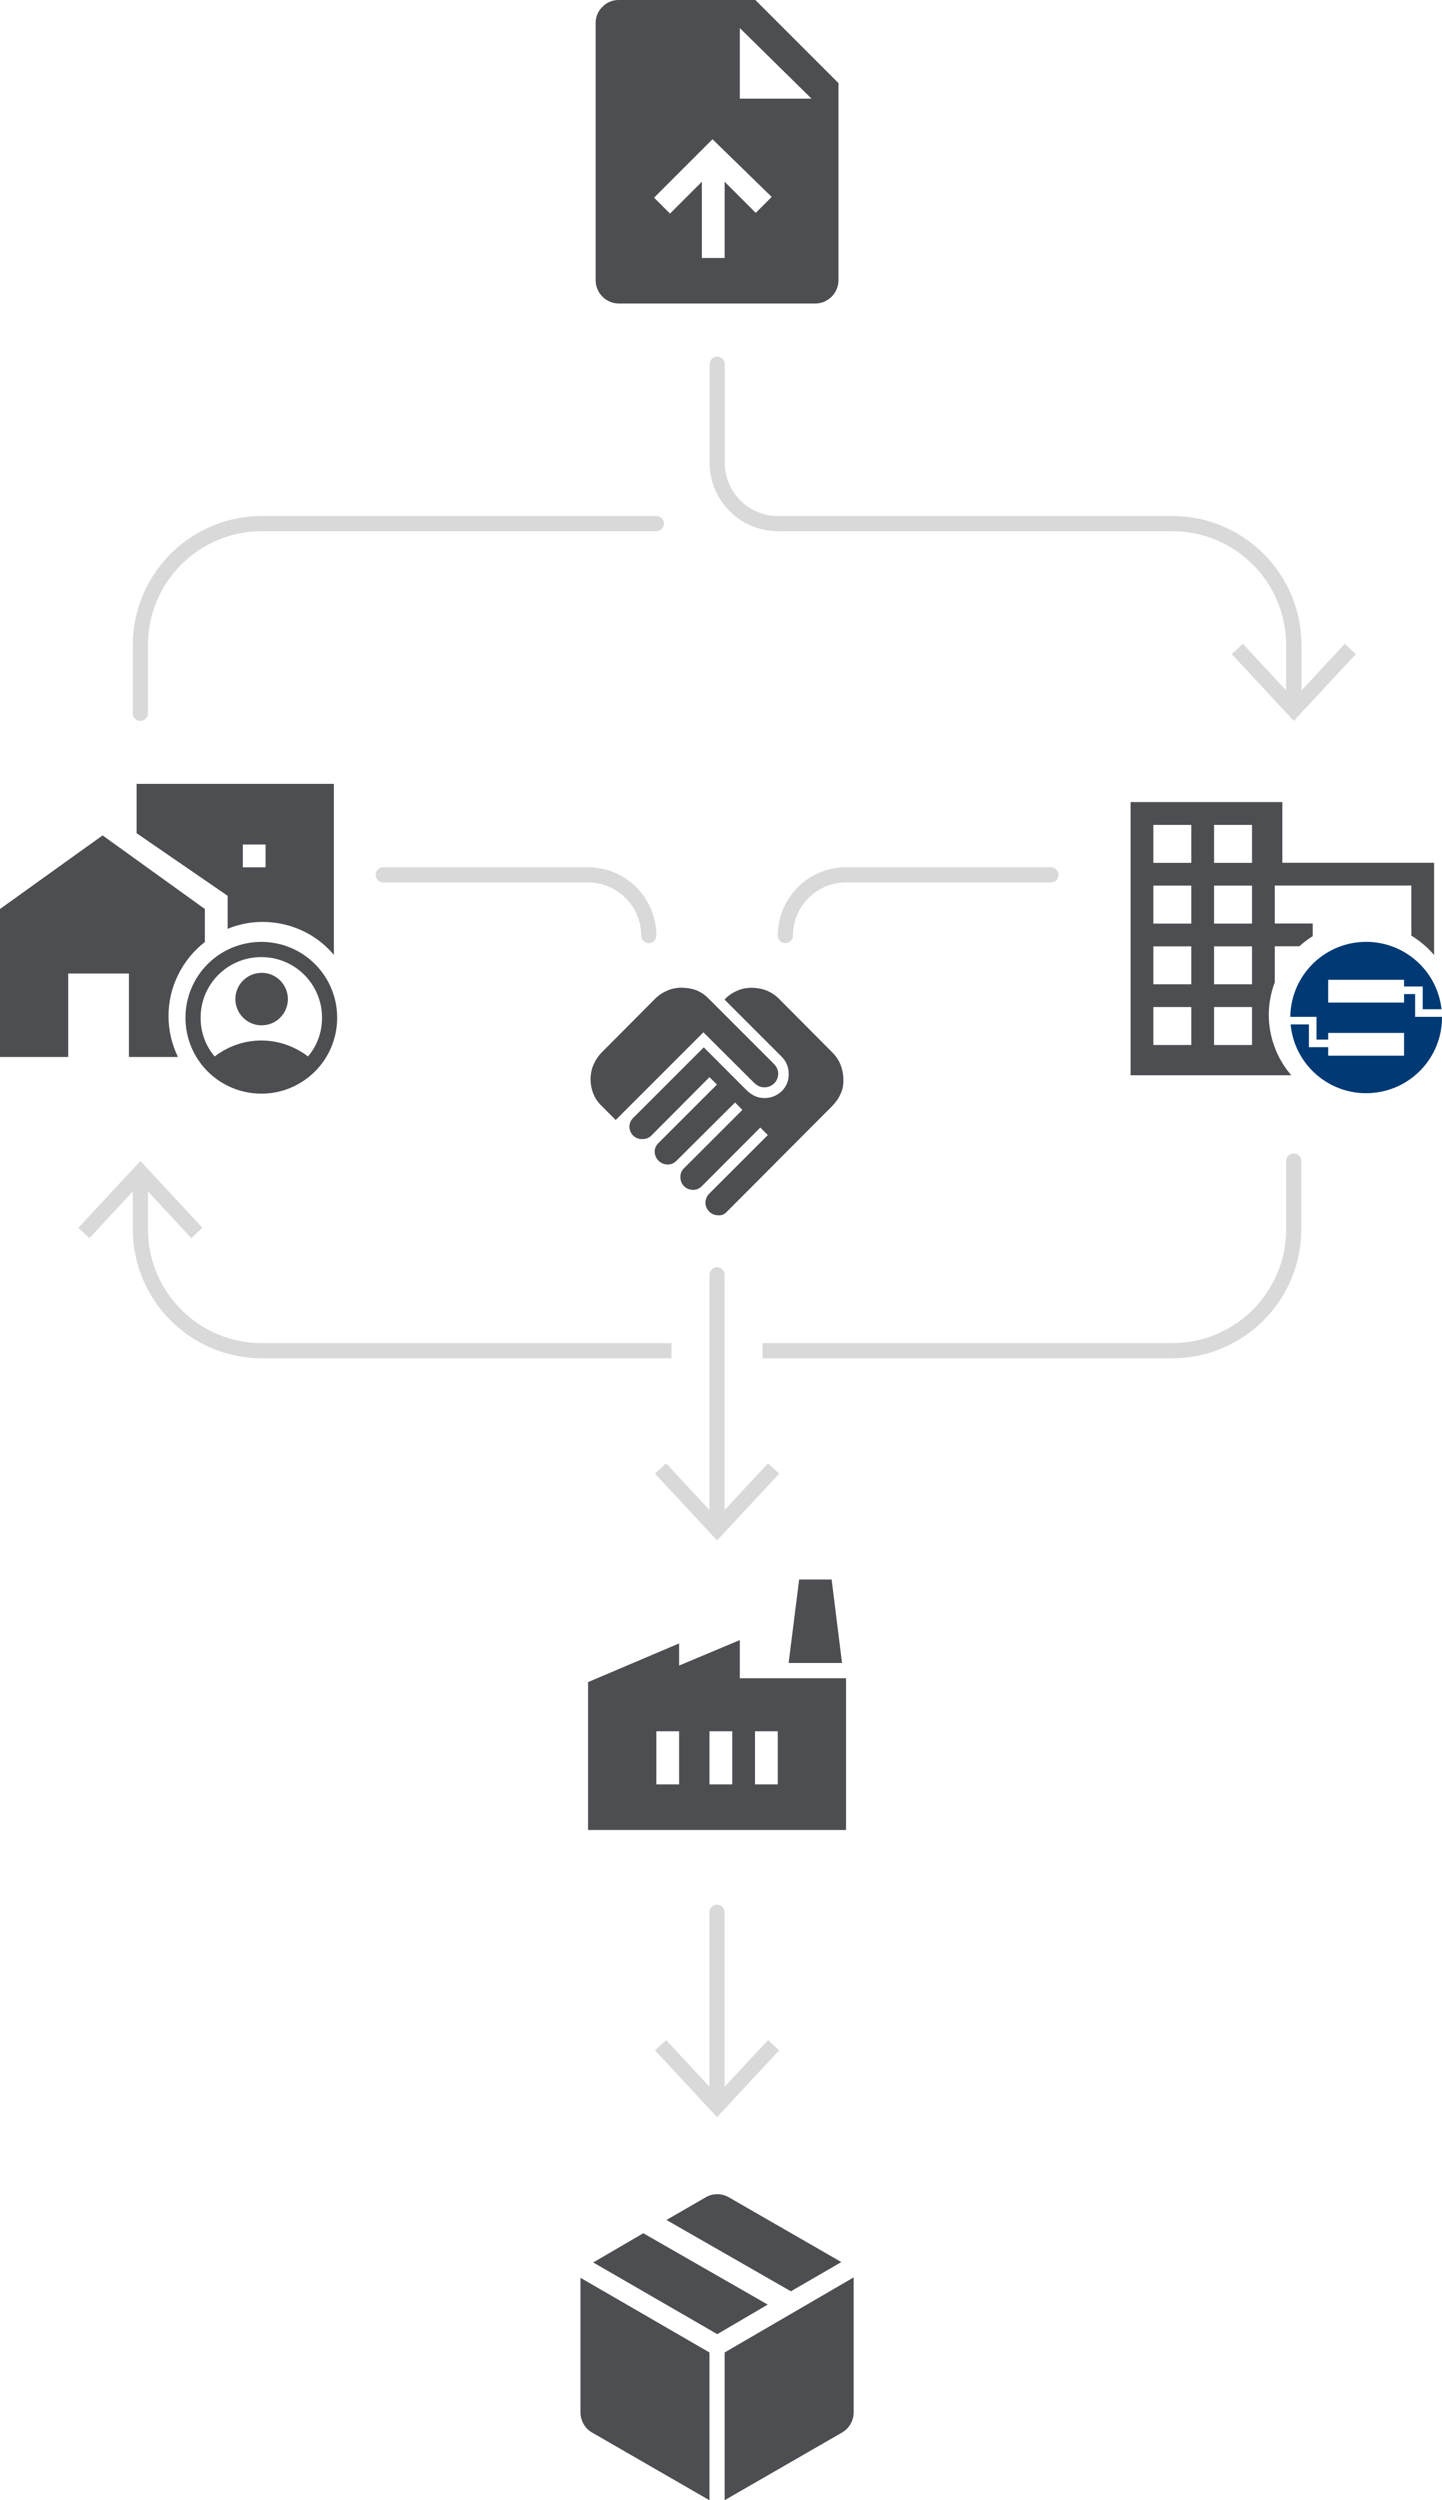
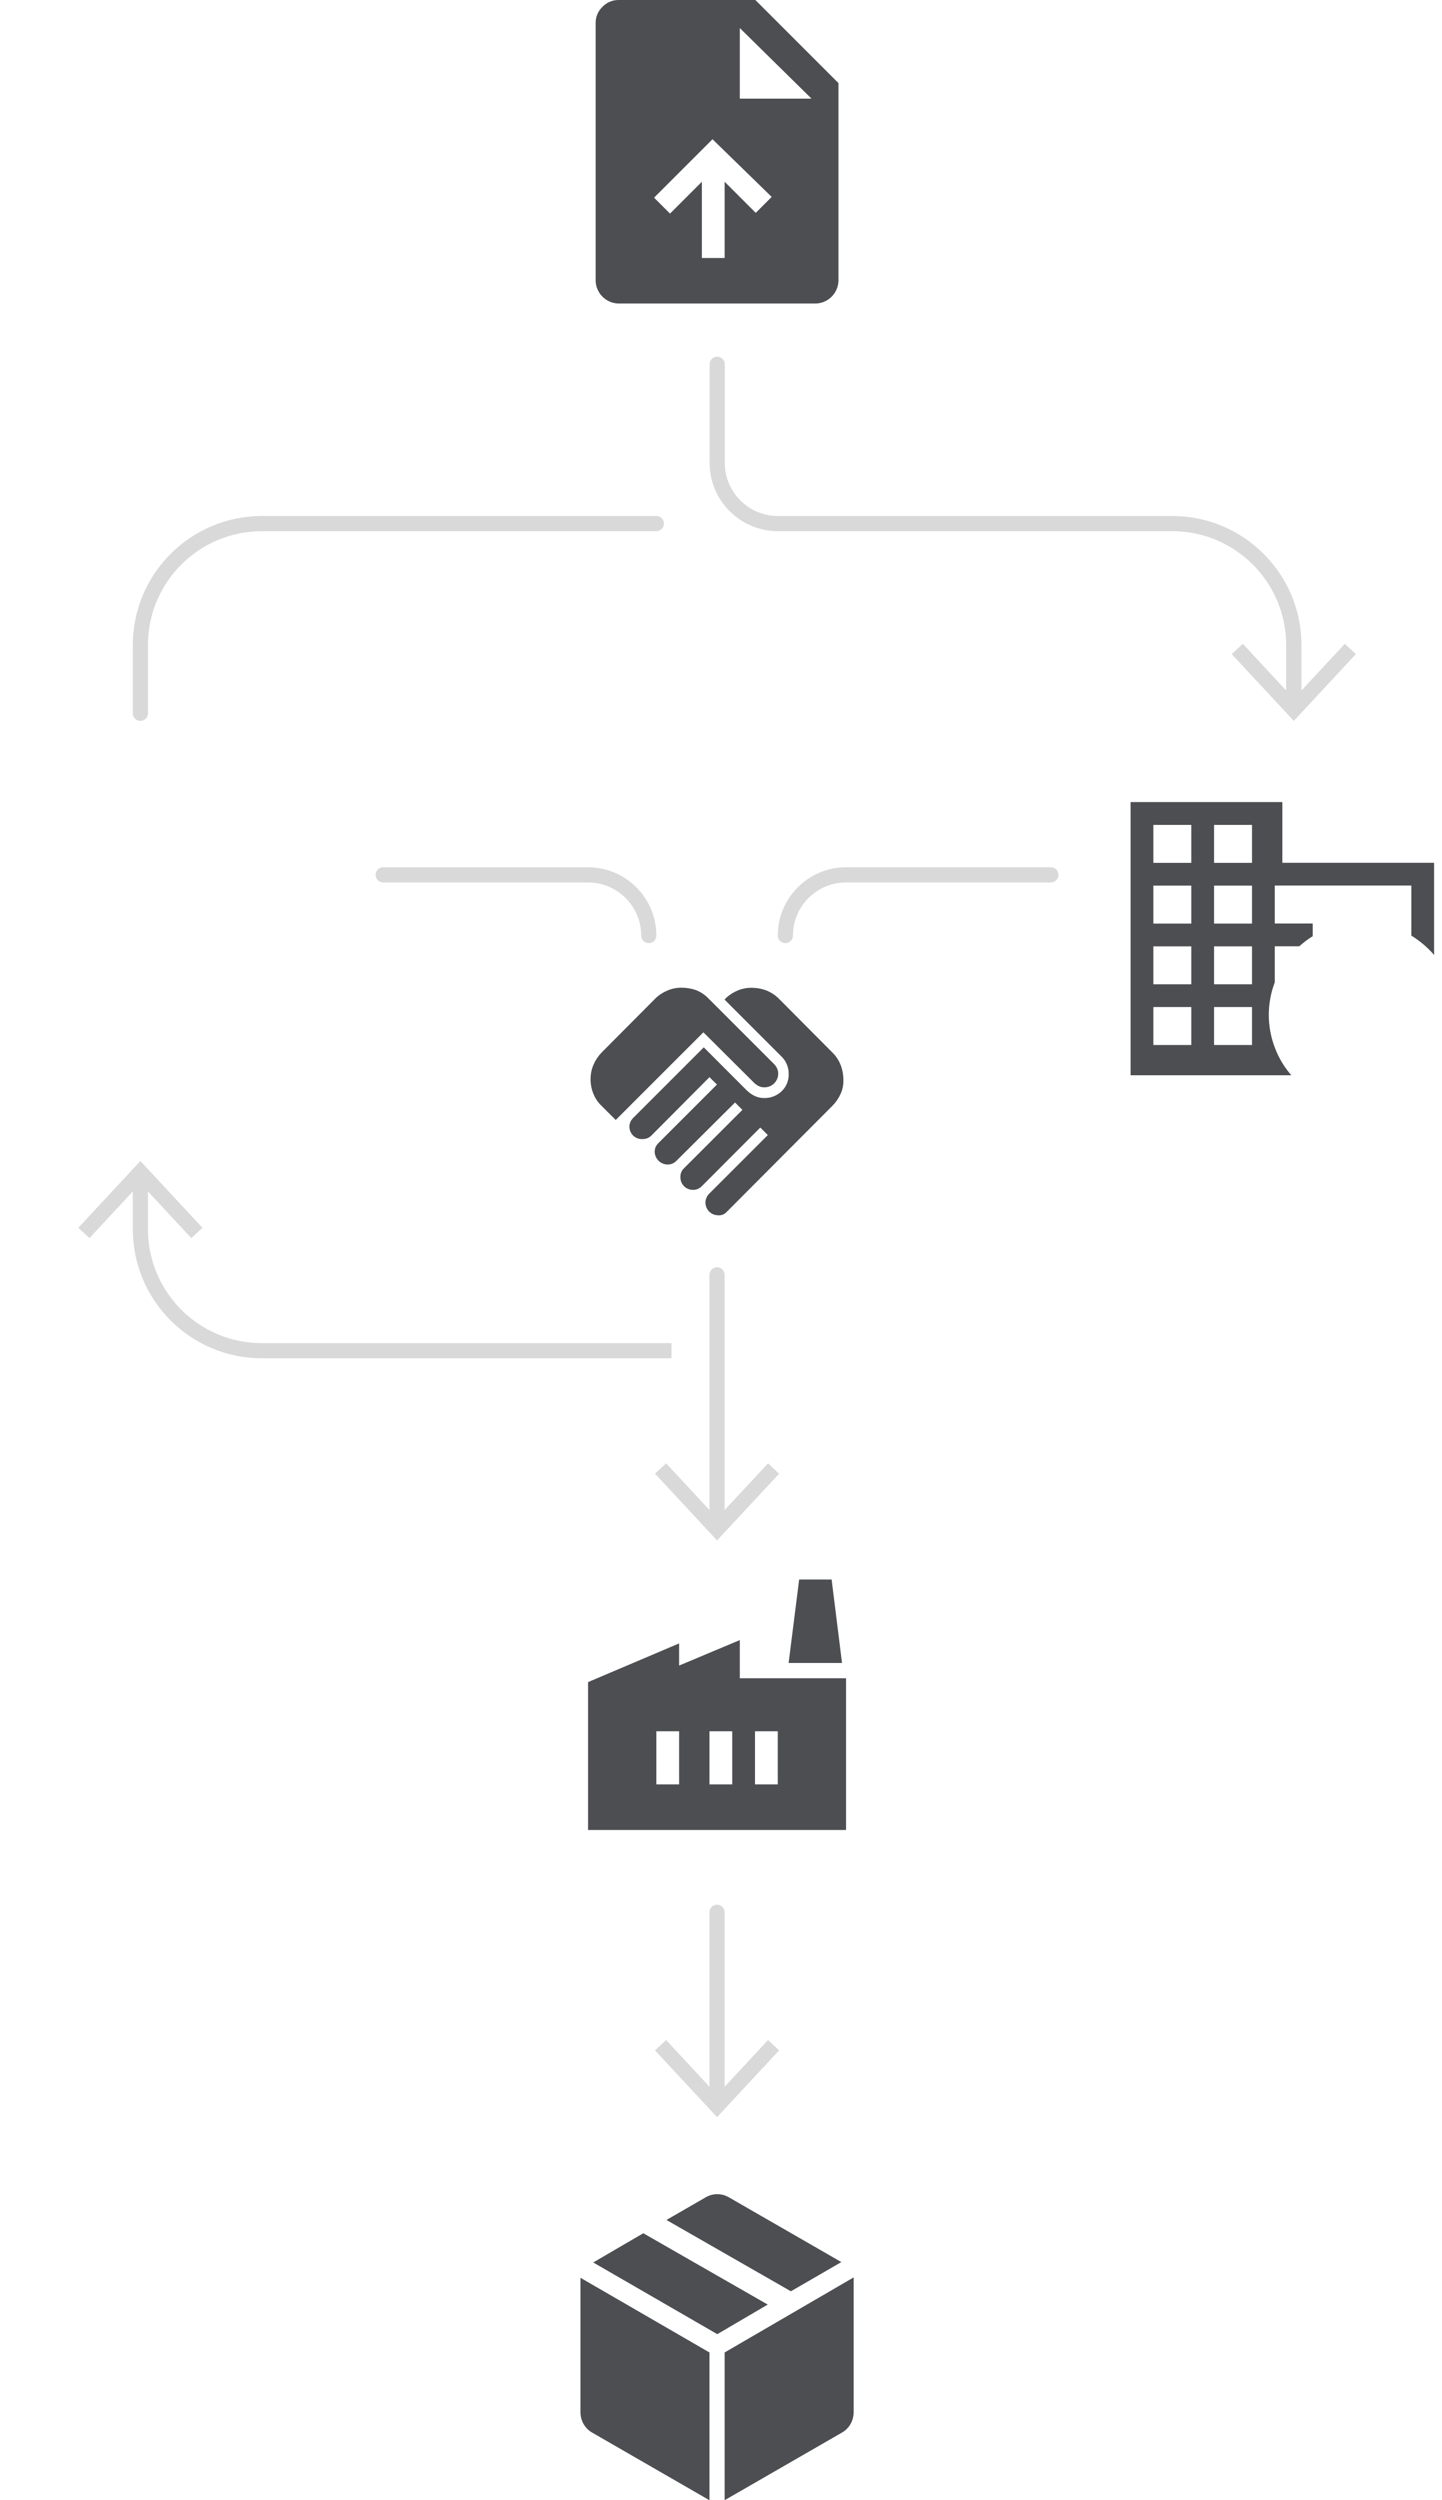
<svg xmlns="http://www.w3.org/2000/svg" id="Layer_1" width="190.04" height="329.49" viewBox="0 0 190.04 329.49">
  <defs>
    <style>.cls-1{fill:none;}.cls-2{fill:#003974;}.cls-3{opacity:.15;}.cls-4{fill:#4c4e52;}.cls-5{clip-path:url(#clippath);}</style>
    <clipPath id="clippath">
      <rect class="cls-1" width="190.04" height="329.49" />
    </clipPath>
  </defs>
  <g class="cls-5">
    <g id="Group_1967">
      <path id="Path_3266" class="cls-4" d="M93.5,329.48v-19.47l-17-9.84v17.72c0,.54.14,1.08.41,1.55.27.47.66.87,1.13,1.13l15.45,8.91ZM95.5,329.48l15.46-8.91c.47-.27.87-.66,1.13-1.13.27-.47.41-1,.41-1.55v-17.77l-17,9.89v19.47ZM104.23,301.95l6.65-3.85-14.85-8.55c-.93-.53-2.07-.53-3,0l-5.2,3,16.4,9.4ZM94.53,307.6l6.65-3.9-16.4-9.4-6.6,3.85,16.35,9.45Z" />
-       <path id="Path_3267" class="cls-4" d="M32,114.29h3v-3h-3v3ZM44,125.84c-1.14-1.38-2.59-2.48-4.22-3.22-2.35-1.08-4.98-1.39-7.52-.9-.77.15-1.53.38-2.26.68v-4.35l-12-8.25v-6.5h26v22.55ZM0,139.29v-19.5l13.52-9.7,13.48,9.7v4.35c-1.49,1.15-2.69,2.63-3.52,4.32-.85,1.7-1.28,3.58-1.27,5.48,0,.92.11,1.84.32,2.74.21.9.52,1.78.92,2.61h-6.46v-11h-8v11H0ZM28.29,139.22c.86-.66,1.83-1.18,2.85-1.54,2.14-.75,4.46-.75,6.6,0,1.02.36,1.99.88,2.85,1.54.59-.69,1.05-1.48,1.36-2.32.33-.89.49-1.83.49-2.77.01-4.41-3.55-7.99-7.96-8-.01,0-.03,0-.04,0-4.41-.01-7.99,3.55-8,7.96,0,.01,0,.03,0,.04,0,.95.16,1.89.49,2.77.31.85.78,1.64,1.36,2.32M34.44,135.12c-1.91-.02-3.44-1.59-3.42-3.5.02-1.91,1.59-3.44,3.5-3.42,1.91.02,3.44,1.59,3.42,3.5-.01.9-.37,1.77-1.01,2.4-.65.67-1.55,1.03-2.49,1.01M34.44,144.12c-1.34,0-2.67-.26-3.9-.79-2.4-1.01-4.3-2.92-5.31-5.31-1.05-2.49-1.05-5.31,0-7.8,1.01-2.39,2.92-4.3,5.31-5.31,2.49-1.05,5.31-1.05,7.8,0,2.39,1.01,4.3,2.92,5.31,5.31,1.05,2.49,1.05,5.31,0,7.8-1.01,2.4-2.92,4.3-5.31,5.31-1.23.53-2.56.8-3.9.79" />
      <path id="Path_3268" class="cls-4" d="M92.5,34h3v-10.05l4.1,4.1,2.1-2.1-7.8-7.6-7.7,7.7,2.1,2.1,4.2-4.2v10.05ZM81.5,40c-1.64-.04-2.96-1.36-3-3V3c0-.79.32-1.55.9-2.1.55-.58,1.31-.9,2.1-.9h18.05l10.95,10.95v26.05c-.04,1.64-1.36,2.96-3,3h-26ZM97.5,13h9.45l-9.45-9.3v9.3Z" />
      <path id="Path_3269" class="cls-4" d="M94.67,160.15c-.92.02-1.68-.72-1.7-1.64,0-.23.04-.45.13-.66.09-.21.21-.4.38-.56l7.71-7.71-.99-.99-7.69,7.71c-.16.16-.34.29-.54.38-.2.08-.41.13-.63.12-.9.02-1.65-.7-1.67-1.6,0-.02,0-.04,0-.06-.02-.44.14-.86.46-1.17l7.71-7.71-.97-.97-7.71,7.67c-.15.16-.34.29-.54.38-.21.09-.44.13-.67.12-.91-.02-1.64-.76-1.67-1.67,0-.21.04-.43.12-.62.09-.2.22-.39.38-.54l7.71-7.71-.99-.97-7.67,7.71c-.14.14-.31.25-.5.33-.23.09-.47.13-.71.12-.44.01-.87-.16-1.19-.47-.47-.47-.61-1.18-.35-1.79.09-.2.22-.39.38-.54l9.29-9.29,5.61,5.62c.31.31.66.56,1.04.76.41.2.86.31,1.32.3.85.02,1.66-.3,2.28-.88.64-.61.98-1.46.94-2.34,0-.87-.36-1.7-.99-2.29l-7.46-7.46.17-.19c.46-.44,1-.78,1.58-1.02.55-.23,1.15-.35,1.75-.35.68,0,1.36.11,2,.35.63.25,1.19.62,1.67,1.1l7.04,7.08c.48.47.85,1.04,1.1,1.67.25.68.37,1.4.35,2.12,0,.58-.13,1.16-.38,1.69-.26.58-.63,1.11-1.08,1.56l-13.87,13.92c-.16.18-.36.32-.58.42-.19.06-.39.09-.58.08M81.15,147.6l-1.86-1.86c-.47-.44-.84-.98-1.08-1.58-.25-.61-.38-1.26-.38-1.92,0-.69.13-1.37.42-2,.25-.57.6-1.09,1.04-1.54l7.04-7.08c.45-.45.99-.81,1.58-1.06.56-.26,1.17-.39,1.79-.4.68-.01,1.36.09,2,.31.65.25,1.23.64,1.71,1.15l8.54,8.54c.2.19.36.41.47.65.09.21.14.43.14.65.02.99-.77,1.81-1.77,1.83-.02,0-.05,0-.07,0-.25,0-.5-.05-.72-.16-.26-.13-.49-.3-.69-.51l-6.61-6.58-11.56,11.56Z" />
      <path id="Path_3270" class="cls-4" d="M77.5,241.15v-19.48l12-5.1v2.92l8-3.36v5.03h14v20h-34ZM93.5,235.15h3v-7h-3v7ZM86.5,235.15h3v-7h-3v7ZM99.5,235.15h3v-7h-3v7ZM110.97,219.15h-7.04l1.39-11h4.28l1.37,11Z" />
      <path id="Path_3271" class="cls-3" d="M95.5,198.99v-30.99c0-.55-.45-1-1-1s-1,.45-1,1v30.99l-5.71-6.15-1.47,1.36,8.18,8.8,8.18-8.79-1.46-1.37-5.72,6.15Z" />
      <path id="Path_3272" class="cls-3" d="M18.5,95c.55,0,1-.45,1-1v-9c0-8.28,6.72-14.99,15-15h52c.55,0,1-.45,1-1s-.45-1-1-1h-52c-9.38.01-16.99,7.62-17,17v9c0,.55.45,1,1,1" />
      <path id="Path_3273" class="cls-3" d="M102.5,70h52c8.28,0,14.99,6.72,15,15v5.99l-5.71-6.15-1.46,1.36,8.18,8.8,8.18-8.8-1.46-1.36-5.71,6.15v-5.99c-.01-9.38-7.62-16.99-17-17h-52c-3.86,0-7-3.14-7-7v-13c0-.55-.45-1-1-1s-1,.45-1,1v13c0,4.97,4.03,8.99,9,9" />
      <path id="Path_3274" class="cls-3" d="M95.5,274.98v-22.98c0-.55-.45-1-1-1s-1,.45-1,1v22.99l-5.71-6.15-1.47,1.36,8.18,8.8,8.18-8.8-1.46-1.36-5.72,6.15Z" />
      <path id="Path_3275" class="cls-3" d="M50.5,114.29c-.55,0-1,.45-1,1s.45,1,1,1h27c3.86,0,7,3.14,7,7,0,.55.45,1,1,1s1-.45,1-1c0-4.97-4.03-8.99-9-9h-27Z" />
      <path id="Path_3276" class="cls-3" d="M111.5,114.29c-4.97,0-8.99,4.03-9,9,0,.55.45,1,1,1s1-.45,1-1c0-3.86,3.14-7,7-7h27c.55,0,1-.45,1-1s-.45-1-1-1h-27Z" />
-       <path id="Path_3277" class="cls-3" d="M100.5,179h54c9.38-.01,16.99-7.62,17-17v-9c0-.55-.45-1-1-1s-1,.45-1,1v9c0,8.28-6.72,14.99-15,15h-54" />
      <path id="Path_3278" class="cls-3" d="M88.5,177h-54c-8.28,0-14.99-6.72-15-15v-4.99l5.71,6.15,1.47-1.36-8.18-8.8-8.18,8.8,1.47,1.36,5.71-6.15v4.99c.01,9.38,7.62,16.99,17,17h54" />
      <path id="Path_3279" class="cls-4" d="M168,138.03c-1.05-2.76-1.05-5.81,0-8.57v-4.76h3.24c.55-.49,1.13-.94,1.76-1.33v-1.67h-5v-5h18v6.6c1.13.69,2.14,1.55,3,2.55v-12.15h-20v-8h-20v36h21.18c-.78-.9-1.42-1.91-1.91-3l-.27-.67ZM157,137.71h-5v-5h5v5ZM157,129.71h-5v-5h5v5ZM157,121.71h-5v-5h5v5ZM157,113.71h-5v-5h5v5ZM165,137.71h-5v-5h5v5ZM165,129.71h-5v-5h5v5ZM165,121.71h-5v-5h5v5ZM165,113.71h-5v-5h5v5Z" />
-       <path id="Path_3280" class="cls-2" d="M187.5,134h-1v-3h-1.46v1.12h-10v-3h10v.88h2.46v3h2.48c-.62-5.49-5.56-9.43-11.05-8.82-5.01.56-8.82,4.77-8.88,9.82h3.45v3h1.54v-.88h10v3h-10v-1.12h-2.54v-3h-2.41c.52,5.5,5.39,9.54,10.89,9.02,5.12-.48,9.04-4.76,9.06-9.9,0-.04,0-.08,0-.12h-2.54Z" />
    </g>
  </g>
</svg>